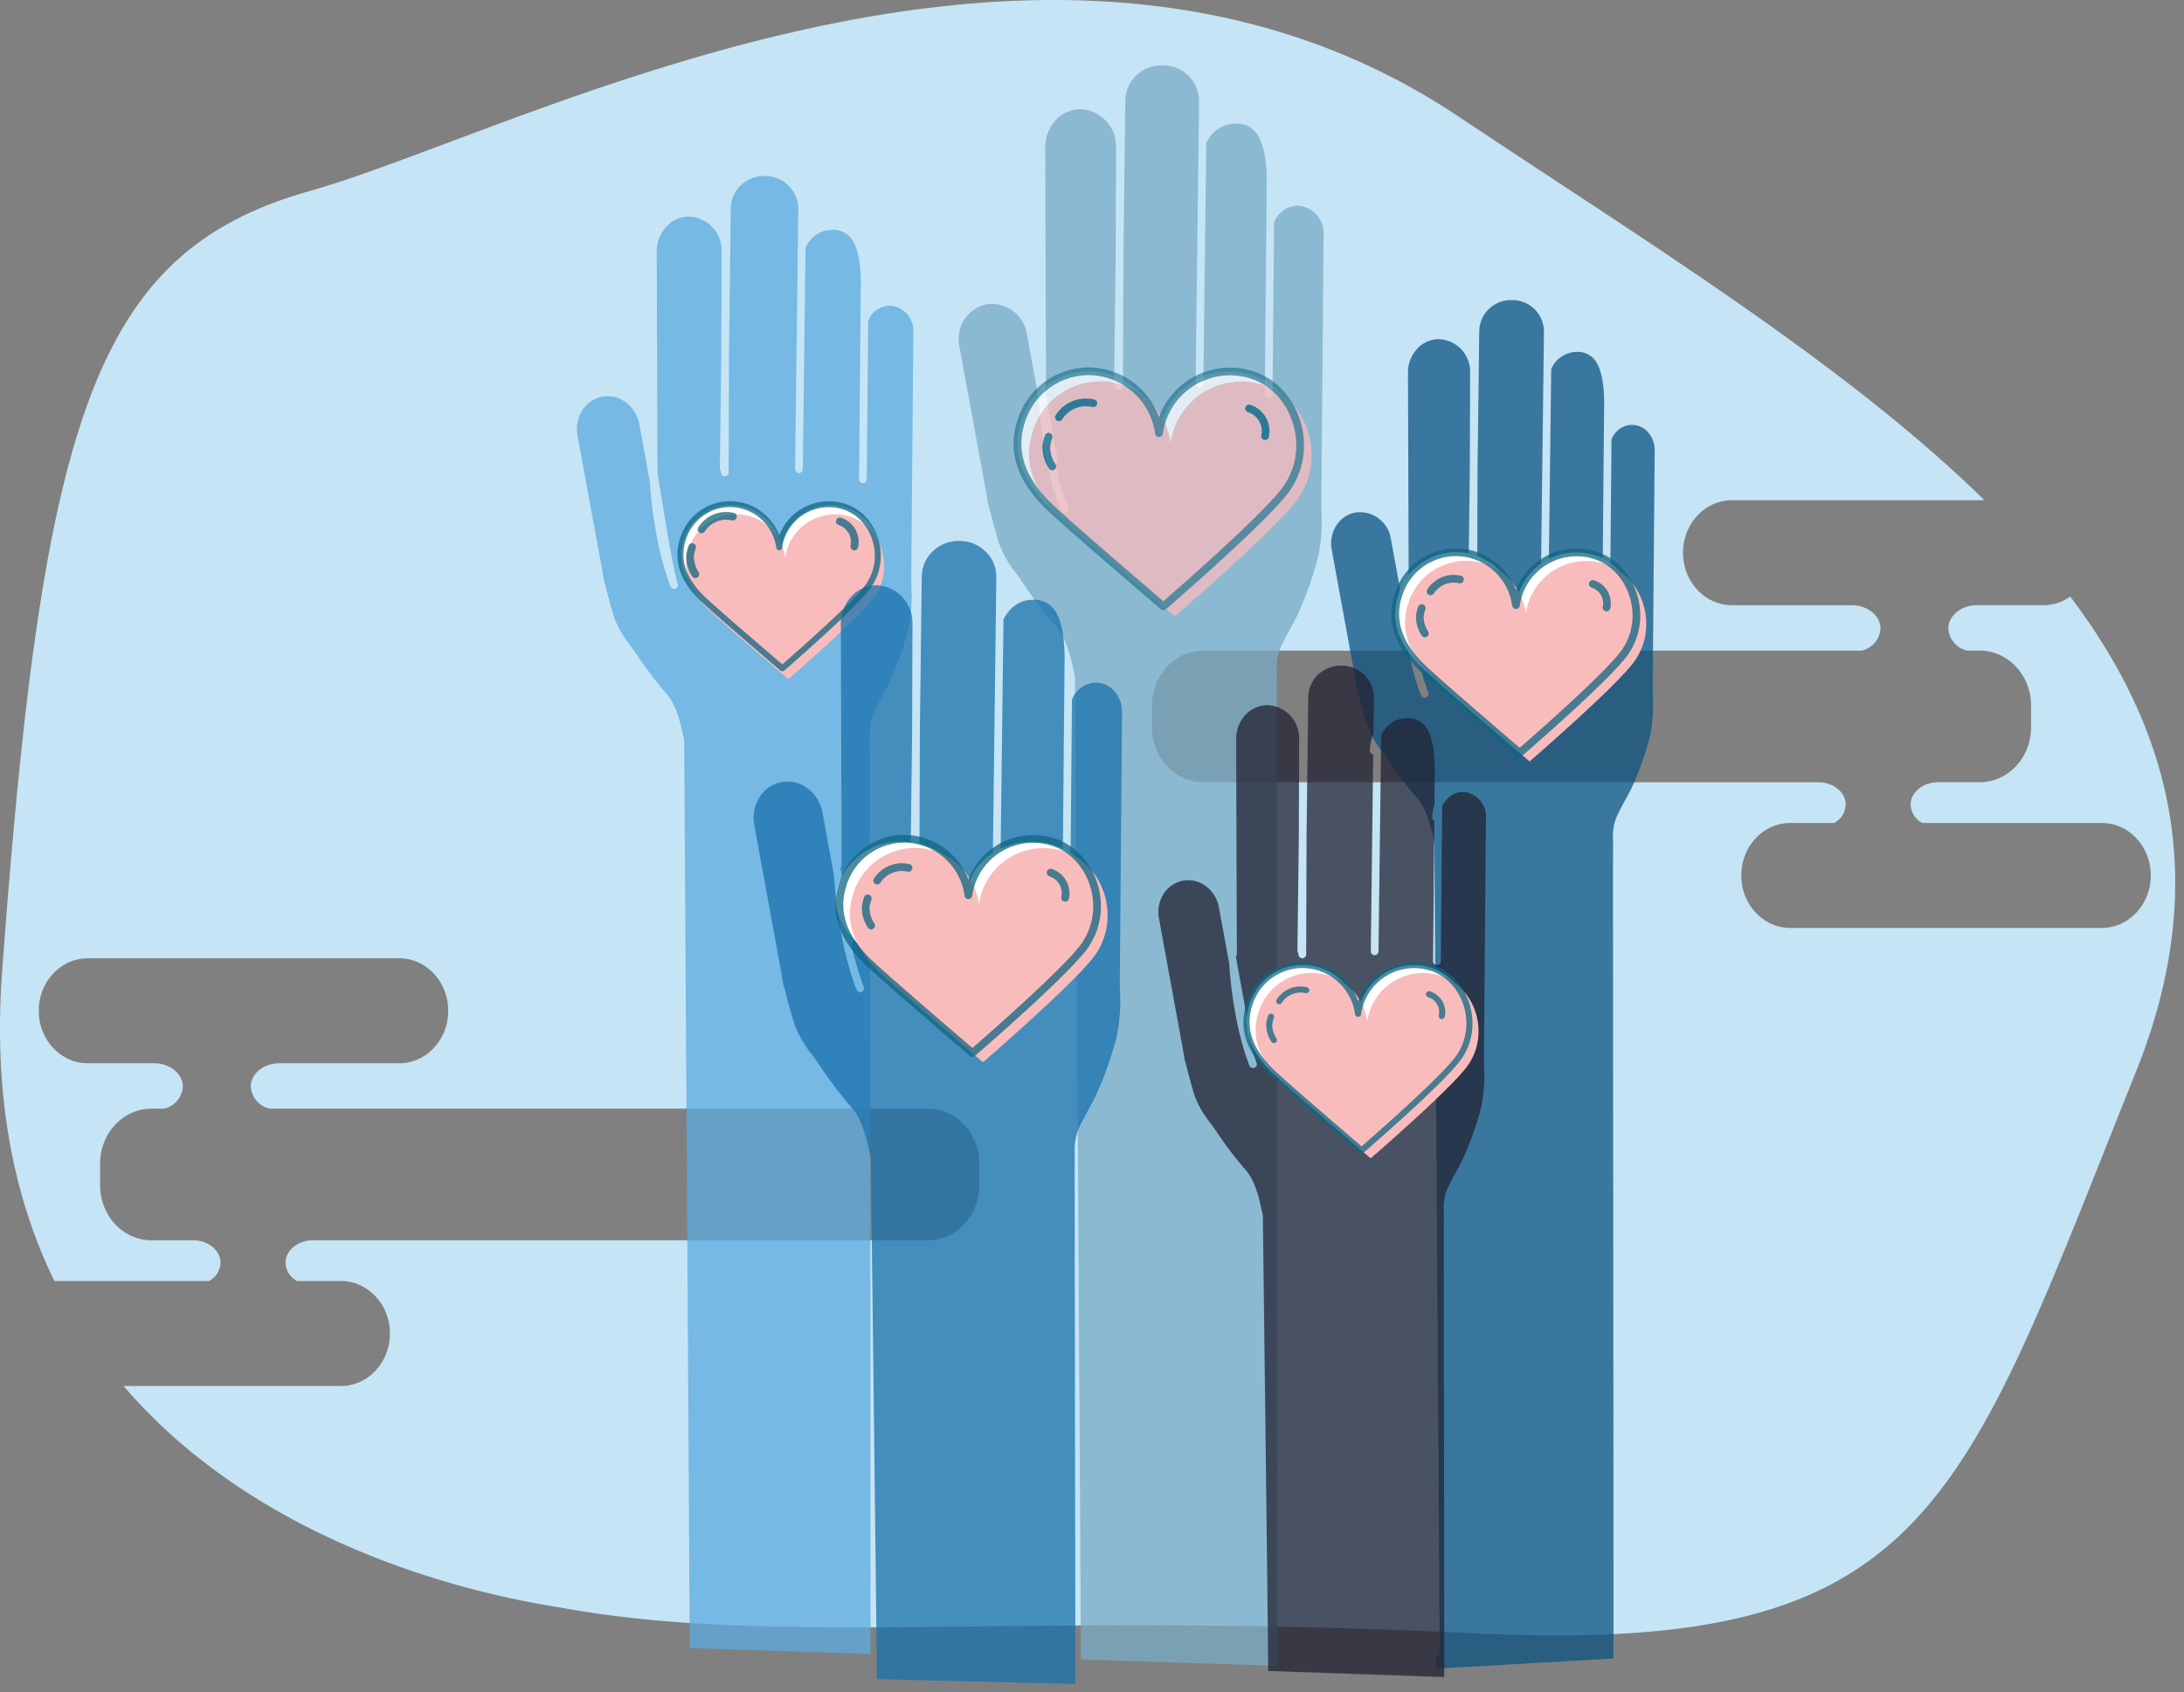
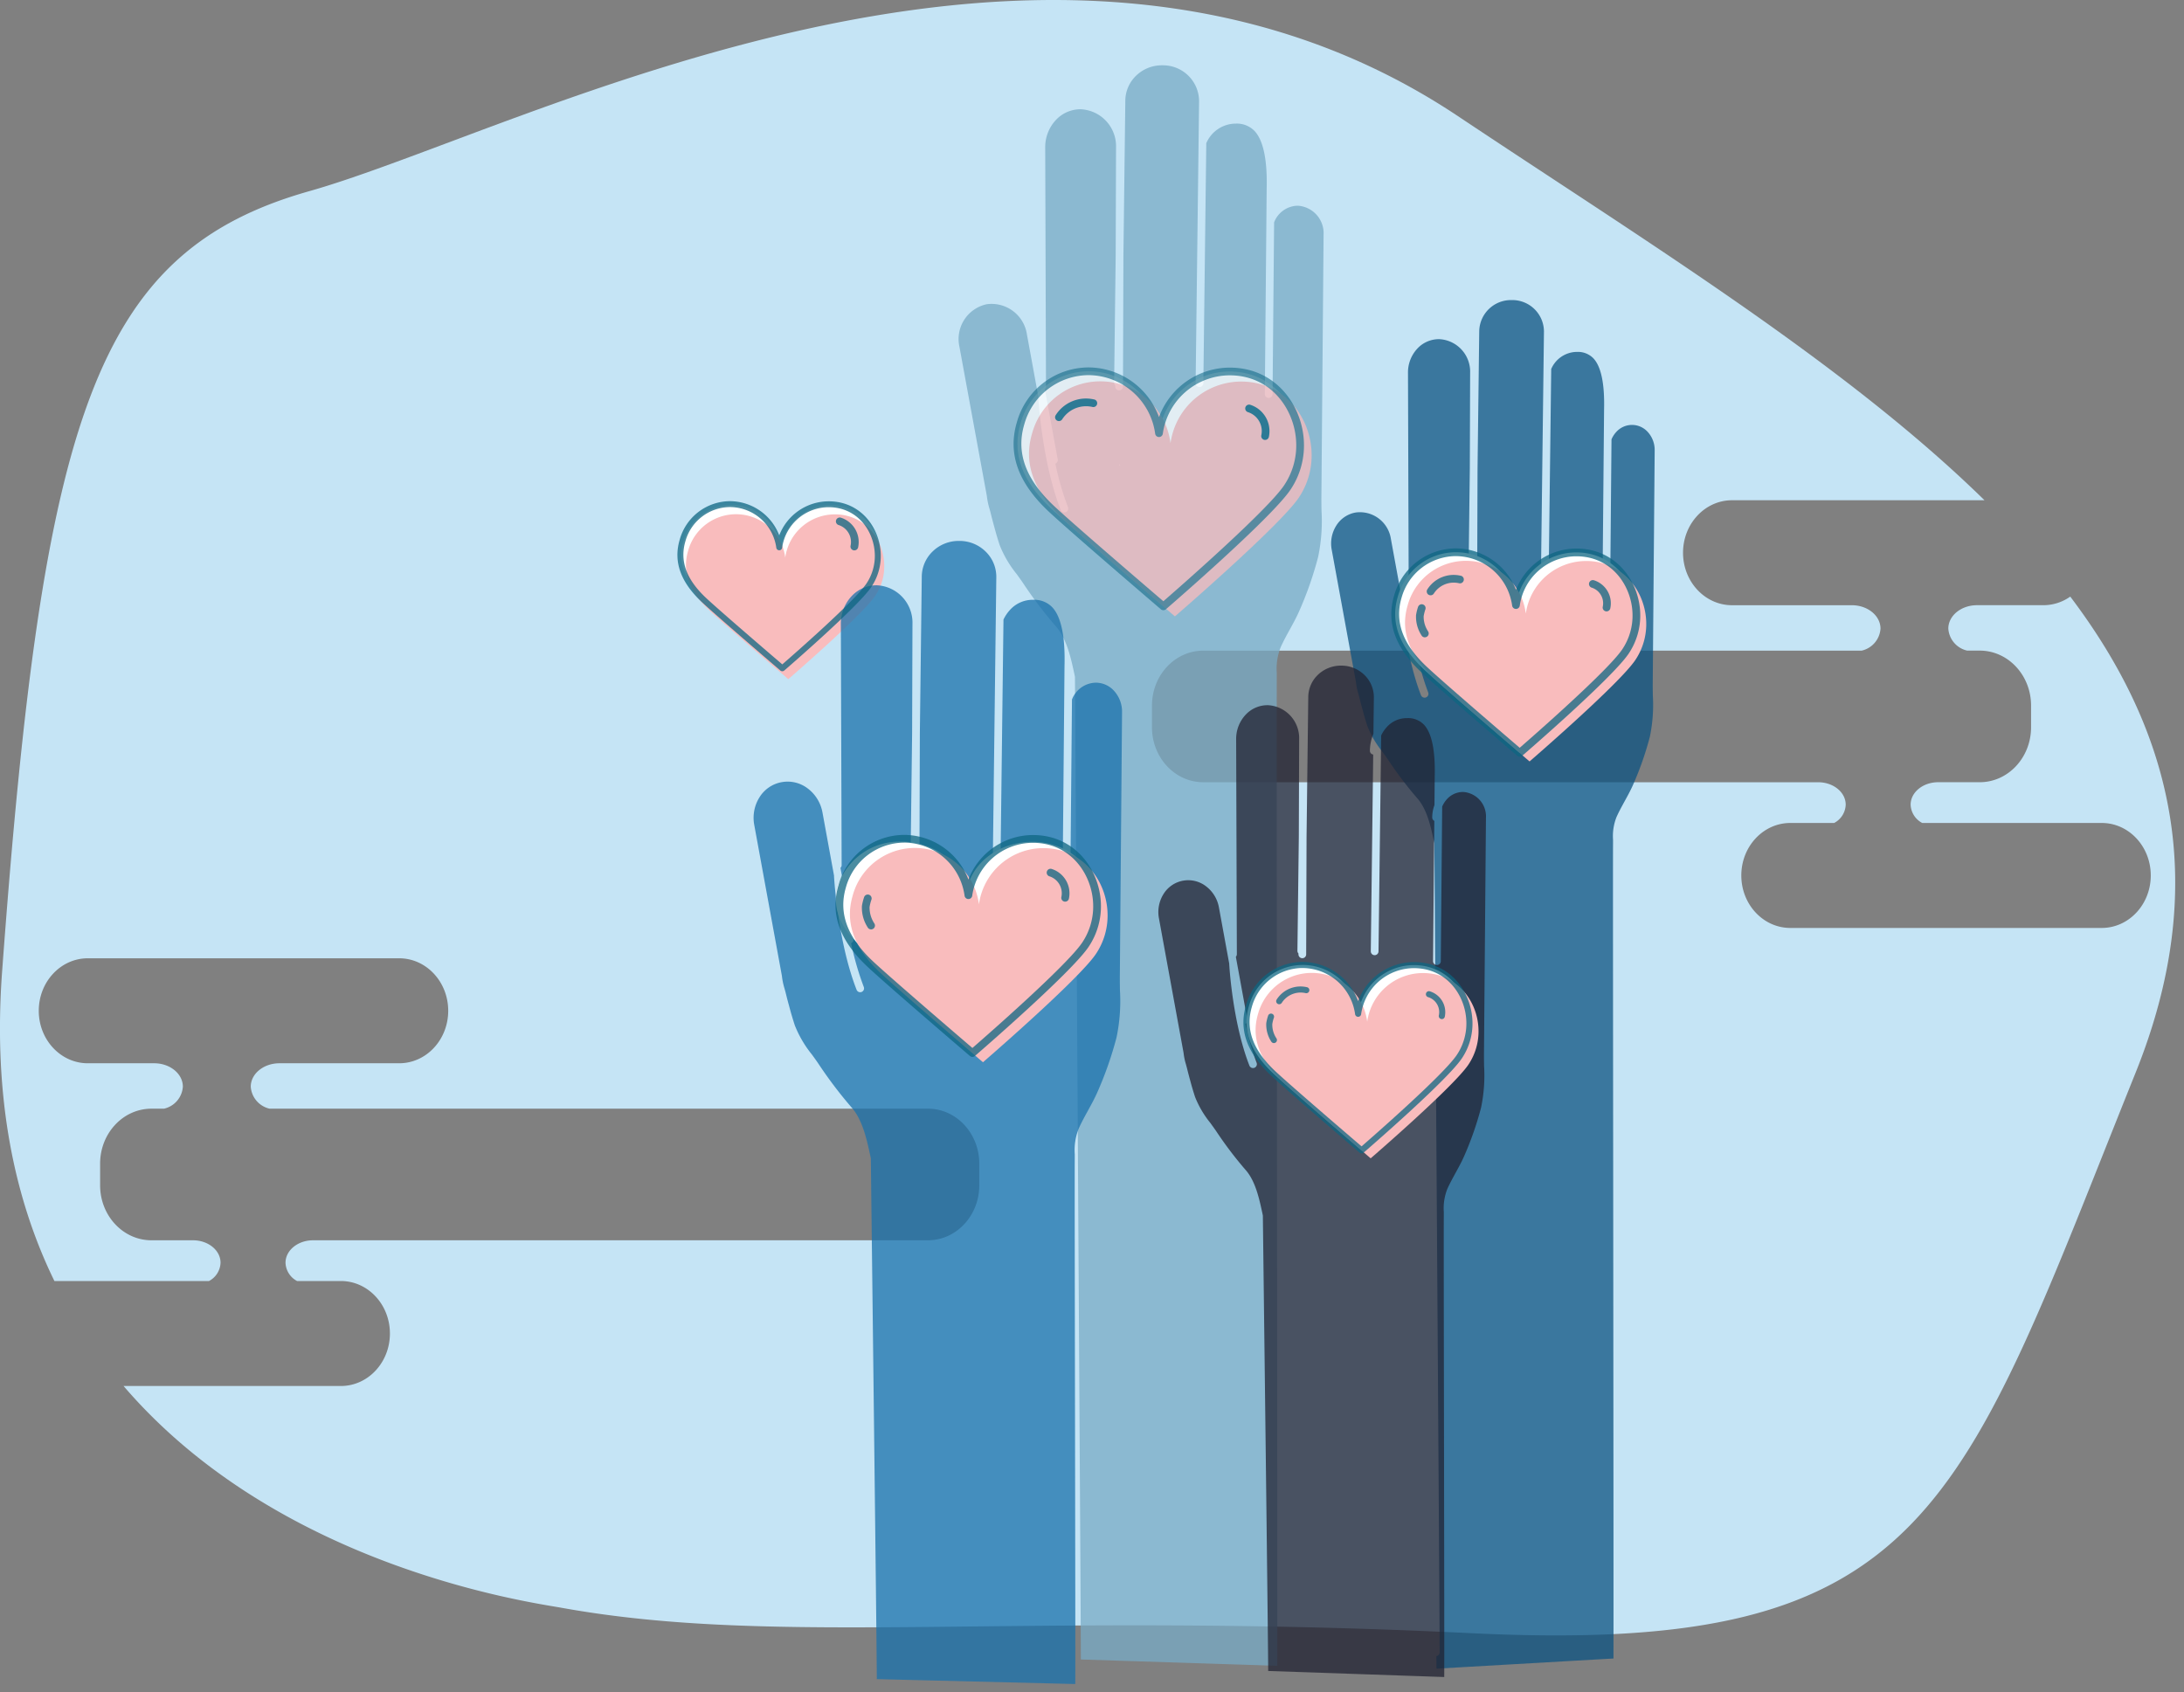
<svg xmlns="http://www.w3.org/2000/svg" width="373" height="289" viewBox="0 0 373 289">
  <rect x="0" y="0" width="373" height="289" fill="#808080" stroke="none" />
  <defs>
    <clipPath id="clip-Artboard_1">
      <rect width="373" height="289" />
    </clipPath>
  </defs>
  <g id="Artboard_1" data-name="Artboard – 1" clip-path="url(#clip-Artboard_1)">
    <g id="Group_1384" data-name="Group 1384" transform="translate(3698 1108)">
      <path id="Path_3122" data-name="Path 3122" d="M438.28,812.971a7.916,7.916,0,0,1-4.575,1.47h-11.35c-2.707,0-4.9,1.792-4.9,4a4.137,4.137,0,0,0,3.219,3.757h2.17c4.823.015,8.729,4.2,8.743,9.362v3.755c-.014,5.164-3.92,9.347-8.743,9.362h-7.125c-2.593,0-4.7,1.717-4.7,3.835A3.677,3.677,0,0,0,413,851.638h30.658c4.624,0,8.372,4.014,8.372,8.965s-3.748,8.965-8.372,8.965H390.472c-4.624,0-8.372-4.014-8.372-8.965s3.748-8.965,8.372-8.965h7.484a3.677,3.677,0,0,0,1.974-3.122c0-2.118-2.1-3.835-4.7-3.835H290.19c-4.823-.015-8.729-4.2-8.743-9.362v-3.755c.014-5.164,3.92-9.347,8.743-9.362H402.654a4.137,4.137,0,0,0,3.219-3.757c0-2.211-2.194-4-4.9-4H380.52c-4.624,0-8.372-4.014-8.372-8.965s3.748-8.965,8.372-8.965h43.115c-23.8-23.318-57.454-43.941-89.92-65.6-70.1-46.761-159.443,2.417-196.2,12.811s-45.486,38.8-52.447,133.257c-1.594,21.633,2.138,38.981,8.93,52.892h26.4a3.677,3.677,0,0,0,1.974-3.122c0-2.118-2.1-3.836-4.7-3.836h-7.125c-4.823-.015-8.729-4.2-8.743-9.362V909.8c.014-5.164,3.92-9.347,8.743-9.362h2.17a4.137,4.137,0,0,0,3.219-3.757c0-2.211-2.194-4-4.9-4H99.7c-4.624,0-8.372-4.014-8.372-8.965s3.748-8.965,8.372-8.965h53.183c4.624,0,8.372,4.014,8.372,8.965s-3.748,8.965-8.372,8.965h-20.45c-2.707,0-4.9,1.793-4.9,4a4.137,4.137,0,0,0,3.219,3.757H243.213c4.823.015,8.729,4.2,8.743,9.362v3.755c-.014,5.164-3.92,9.347-8.743,9.362H138.169c-2.593,0-4.7,1.718-4.7,3.836a3.677,3.677,0,0,0,1.974,3.122h7.484c4.624,0,8.372,4.014,8.372,8.965s-3.748,8.965-8.372,8.965H105.806c26.6,31.031,69.517,36.929,74.708,37.866,37.412,6.761,77.352.552,155.675,4.363s83.238-21.1,113.258-95.758C462.386,862.1,455.694,836,438.28,812.971Z" transform="translate(-3782.706 -1819.071)" fill="#c5e4f5" />
      <path id="Path_3123" data-name="Path 3123" d="M652.017,1059.9c.025-1.925-.006-36.207-.036-69.359-.031-33.305-.062-67.745-.037-69.685,0-.243,0-.482,0-.716a8.817,8.817,0,0,1,.592-3.881c.419-.935.918-1.842,1.4-2.721s.977-1.78,1.383-2.692a53.989,53.989,0,0,0,2.911-8.3,26.634,26.634,0,0,0,.51-7.049c-.011-.71-.022-1.444-.017-2.159l.332-39.717a4.563,4.563,0,0,0-1.135-3.085,3.624,3.624,0,0,0-2.694-1.256h-.072a3.619,3.619,0,0,0-2.683,1.228,4.359,4.359,0,0,0-.791,1.239l-.233,26.08a.658.658,0,0,1-.659.653h0a.658.658,0,0,1-.654-.665l.278-31.143c.113-4.443-.509-7.4-1.849-8.792a3.662,3.662,0,0,0-2.767-1.07h-.155a4.816,4.816,0,0,0-4.257,2.922l-.447,36.432a.658.658,0,0,1-.659.651h-.008a.658.658,0,0,1-.652-.667l.527-42.843a5.4,5.4,0,0,0-5.436-5.35h-.133a5.423,5.423,0,0,0-5.486,5.314l-.289,23.518-.064,19.889a.658.658,0,0,1-.659.658h0a.658.658,0,0,1-.659-.661v-.142a.653.653,0,0,1-.173-.451l.237-19.311.053-16.394a5.551,5.551,0,0,0-5.293-5.744h-.061a5.025,5.025,0,0,0-3.56,1.505,5.962,5.962,0,0,0-1.7,4.212l.119,36.3a.653.653,0,0,1-.168.438l1.948,10.637a.657.657,0,0,1-.342.7,42.842,42.842,0,0,0,1.894,6.542.66.66,0,0,1-1.229.482c-2.817-7.191-3.382-16.689-3.4-17.091a.638.638,0,0,1,0-.1l-1.737-9.485a5.351,5.351,0,0,0-6.03-4.53l-.049.009a4.881,4.881,0,0,0-3.25,2.223,5.723,5.723,0,0,0-.78,4.135l4.151,22.669a.624.624,0,0,1,.008.065,10.235,10.235,0,0,0,.4,1.888c.075.273.15.544.216.817.148.614.307,1.2.477,1.824l.129.475c.2.753.439,1.535.718,2.4a16.734,16.734,0,0,0,2.547,4.346c.331.456.674.928.986,1.389a64.589,64.589,0,0,0,4.992,6.585c1.657,1.873,2.3,4.851,2.814,7.244l.08.373a.7.7,0,0,1,.015.135c.009,1.355.917,135.506.9,138.109a.658.658,0,0,1-.56.645l.014,2.146s25.467-1.469,30.243-1.736A.5.5,0,0,1,652.017,1059.9Z" transform="translate(-4074.456 -1884.702)" fill="#0d5382" opacity="0.75" />
-       <path id="Path_3124" data-name="Path 3124" d="M329.751,1031.075c3.777.122,26.4.85,30.89.992v-.007c.026-2-.007-40.61-.038-77.948s-.065-75.955-.039-77.966c0-.252,0-.5,0-.745a9.121,9.121,0,0,1,.615-4.021c.435-.97.953-1.914,1.454-2.826s1.014-1.848,1.436-2.8a56.037,56.037,0,0,0,3.024-8.628,27.674,27.674,0,0,0,.531-7.328c-.011-.737-.023-1.5-.017-2.24l.345-41.246a4.3,4.3,0,0,0-4-4.534h-.057a4.033,4.033,0,0,0-3.649,2.587L360,831.452a.658.658,0,0,1-.659.653h-.006a.658.658,0,0,1-.654-.665l.289-32.342c.118-4.62-.53-7.695-1.927-9.148a3.827,3.827,0,0,0-2.89-1.119h-.093a5.008,5.008,0,0,0-4.517,3.057l-.464,37.838a.658.658,0,0,1-.659.651h-.008a.658.658,0,0,1-.652-.667l.546-44.493a5.636,5.636,0,0,0-5.671-5.582H342.5a5.764,5.764,0,0,0-4.029,1.616,5.468,5.468,0,0,0-1.693,3.928l-.3,24.45-.067,20.628a.658.658,0,0,1-.659.658h0a.658.658,0,0,1-.659-.661V830.1a.654.654,0,0,1-.18-.458l.239-20.027.055-17.052a5.789,5.789,0,0,0-5.522-5.99h-.063a5.244,5.244,0,0,0-3.715,1.57,6.216,6.216,0,0,0-1.774,4.392l.124,37.7c0,.166,2.626,16.812,3.464,19.029a.66.66,0,0,1-1.23.482c-2.923-7.464-3.509-17.324-3.533-17.74a.643.643,0,0,1,0-.1l-1.8-9.853a5.985,5.985,0,0,0-2.293-3.751,5.11,5.11,0,0,0-4-.973l-.052.01a5.094,5.094,0,0,0-3.389,2.319,5.974,5.974,0,0,0-.814,4.313l4.311,23.542c0,.021.007.044.009.065a10.648,10.648,0,0,0,.414,1.964c.078.284.156.566.224.849.155.64.321,1.251.5,1.9l.132.489c.211.782.455,1.6.747,2.489a17.457,17.457,0,0,0,2.65,4.521c.344.474.7.965,1.023,1.441a67.141,67.141,0,0,0,5.187,6.84c1.717,1.94,2.382,5.03,2.916,7.513l.083.386a.645.645,0,0,1,.015.135c.01,1.522.953,152.241.935,154.942C329.755,1031.053,329.751,1031.062,329.751,1031.075Z" transform="translate(-3909.968 -1857.573)" fill="#5baadf" opacity="0.75" />
      <path id="Path_3133" data-name="Path 3133" d="M446.6,1046.224a8.543,8.543,0,0,0-16.988-1.14,8.557,8.557,0,0,0-16.672-1.138c-1.232,4.084.805,7.379,3.749,10.066,2.717,2.478,13.453,11.452,13.453,11.452s12.57-10.6,14.9-13.952A8.741,8.741,0,0,0,446.6,1046.224Z" transform="translate(-3994.22 -2059.538)" fill="#fff" />
      <path id="Path_3153" data-name="Path 3153" d="M450.516,1049.957c-.135-4.41-3.376-8.554-8.428-8.554a8.554,8.554,0,0,0-8.476,7.393,8.476,8.476,0,0,0-16.59-1.158c-1.226,4.158.8,7.513,3.73,10.248,2.7,2.523,13.386,11.66,13.386,11.66s12.508-10.794,14.825-14.2A9.046,9.046,0,0,0,450.516,1049.957Z" transform="translate(-3997.502 -2061.548)" fill="#f9bcbd" />
      <path id="Path_3125" data-name="Path 3125" d="M479.85,1008.808c3.927.126,28.8.927,33.552,1.078v-.009c.028-2.171-.007-44.056-.041-84.562-.034-40.35-.069-82.073-.044-84.248,0-.274,0-.542,0-.805a9.868,9.868,0,0,1,.659-4.331c.47-1.049,1.03-2.07,1.572-3.057s1.1-2,1.556-3.029a60.724,60.724,0,0,0,3.277-9.35,30.04,30.04,0,0,0,.576-7.949c-.012-.8-.025-1.622-.018-2.424l.373-44.658a4.706,4.706,0,0,0-4.388-4.964h-.078a4.41,4.41,0,0,0-3.985,2.843l-.264,29.334a.658.658,0,0,1-.659.653h-.006a.658.658,0,0,1-.654-.665l.313-35.017c.128-5.017-.579-8.359-2.1-9.943a4.194,4.194,0,0,0-3.168-1.228h-.177a5.5,5.5,0,0,0-4.869,3.351l-.5,40.979a.658.658,0,0,1-.659.651h-.008a.658.658,0,0,1-.652-.667l.591-48.173a6.155,6.155,0,0,0-6.192-6.1H493.7a6.292,6.292,0,0,0-4.4,1.765,5.976,5.976,0,0,0-1.85,4.292l-.325,26.467-.072,22.34a.658.658,0,0,1-.659.658h0a.658.658,0,0,1-.659-.661v-.191a.657.657,0,0,1-.195-.474l.266-21.689.06-18.46a6.323,6.323,0,0,0-6.033-6.54h-.068a5.732,5.732,0,0,0-4.061,1.716,6.788,6.788,0,0,0-1.936,4.794l.134,40.82a.657.657,0,0,1-.2.469l2.2,12a.658.658,0,0,1-.4.727,48.438,48.438,0,0,0,2.147,7.43.66.66,0,0,1-1.23.482c-3.162-8.074-3.8-18.741-3.821-19.191a.643.643,0,0,1,.005-.113l-1.955-10.672a6.1,6.1,0,0,0-6.875-5.159l-.056.011a6.08,6.08,0,0,0-4.6,7.244L463.8,810.07c0,.021.007.044.009.065a11.551,11.551,0,0,0,.45,2.137c.084.307.169.612.242.917.167.692.347,1.353.538,2.053l.145.534c.229.847.494,1.729.809,2.7a18.931,18.931,0,0,0,2.877,4.911c.372.512.757,1.042,1.107,1.559a72.674,72.674,0,0,0,5.621,7.413c1.85,2.09,2.568,5.428,3.146,8.112l.09.418a.662.662,0,0,1,.015.135c.01,1.648,1.031,164.832,1.01,167.757A.053.053,0,0,0,479.85,1008.808Zm6.57-204.136a1.626,1.626,0,0,0,.146.128l-.172.044c.009-.055.022-.112.026-.17Z" transform="translate(-3993.26 -1833.363)" fill="#78abc5" opacity="0.75" />
      <path id="Path_3126" data-name="Path 3126" d="M400.232,1116.193c3.947.1,29.111.722,33.9.839v-.014c.029-2.188-.007-23.839-.042-44.777-.035-20.981-.07-42.677-.044-44.878,0-.277,0-.547,0-.813a9.945,9.945,0,0,1,.666-4.372c.475-1.058,1.04-2.089,1.587-3.085s1.11-2.023,1.572-3.061a61.327,61.327,0,0,0,3.31-9.442,30.315,30.315,0,0,0,.582-8.027c-.013-.805-.025-1.639-.018-2.448l.377-45.1a5.277,5.277,0,0,0-1.312-3.563A4.2,4.2,0,0,0,437.682,946H437.6a4.46,4.46,0,0,0-4.031,2.875L433.3,978.5a.658.658,0,0,1-.659.653h-.006a.658.658,0,0,1-.654-.665l.316-35.359c.132-5.068-.585-8.444-2.124-10.045a4.242,4.242,0,0,0-3.2-1.243h-.1a5.229,5.229,0,0,0-3.945,1.79,6.482,6.482,0,0,0-1.057,1.592l-.508,41.389a.658.658,0,0,1-.659.651H420.7a.658.658,0,0,1-.652-.667l.6-48.645a6.013,6.013,0,0,0-1.814-4.338,6.339,6.339,0,0,0-4.447-1.827h-.153a6.359,6.359,0,0,0-4.447,1.784,6.038,6.038,0,0,0-1.87,4.338l-.328,26.721-.072,22.564a.658.658,0,0,1-.659.658h0a.658.658,0,0,1-.659-.661v-.2a.657.657,0,0,1-.2-.476l.269-21.906.06-18.635a6.39,6.39,0,0,0-6.1-6.611h-.069a5.794,5.794,0,0,0-4.105,1.735,6.858,6.858,0,0,0-1.957,4.846l.135,41.217a.657.657,0,0,1-.2.471l2.219,12.118a.658.658,0,0,1-.4.729,48.866,48.866,0,0,0,2.169,7.508.66.66,0,0,1-1.23.478c-3.193-8.152-3.833-18.923-3.859-19.377a.651.651,0,0,1,.005-.114L390.965,968.2a6.608,6.608,0,0,0-2.531-4.14,5.649,5.649,0,0,0-4.419-1.075l-.058.01a5.633,5.633,0,0,0-3.746,2.563,6.59,6.59,0,0,0-.9,4.759l4.714,25.739c0,.022.007.044.008.065a11.717,11.717,0,0,0,.455,2.159c.085.31.17.617.245.926.17.7.351,1.375.546,2.085l.143.526c.232.859.5,1.75.817,2.724a19.068,19.068,0,0,0,2.906,4.96c.376.517.764,1.052,1.117,1.574a73.452,73.452,0,0,0,5.675,7.486c1.867,2.109,2.591,5.481,3.175,8.186l.091.422a.7.7,0,0,1,.015.132c.01.859,1.041,85.9,1.021,88.853A.078.078,0,0,0,400.232,1116.193Z" transform="translate(-3948.49 -1937.394)" fill="#1a72ac" opacity="0.75" />
      <g id="Group_767" data-name="Group 767" transform="translate(-3524.893 -1045.243)" opacity="0.75">
        <path id="Path_3127" data-name="Path 3127" d="M530.082,867.928c-.192-6.286-4.812-12.193-12.014-12.193a12.193,12.193,0,0,0-12.082,10.537,12.082,12.082,0,0,0-23.648-1.653c-1.748,5.927,1.142,10.71,5.317,14.609,3.852,3.6,19.082,16.619,19.082,16.619s17.83-15.386,21.131-20.248A12.9,12.9,0,0,0,530.082,867.928Z" transform="translate(-481.154 -855.042)" fill="#fff" />
        <path id="Path_3128" data-name="Path 3128" d="M534.566,871.86c-.193-6.286-4.812-12.193-12.014-12.193A12.193,12.193,0,0,0,510.47,870.2a12.082,12.082,0,0,0-23.648-1.651c-1.747,5.927,1.142,10.709,5.318,14.608,3.851,3.6,19.082,16.618,19.082,16.618s17.83-15.386,21.132-20.247A12.9,12.9,0,0,0,534.566,871.86Z" transform="translate(-483.668 -857.251)" fill="#f9bcbd" />
        <path id="Path_3129" data-name="Path 3129" d="M505.887,895.667a.66.66,0,0,1-.43-.158c-.152-.132-15.285-13.075-19.1-16.64-5.278-4.929-7.078-9.926-5.5-15.276a12.767,12.767,0,0,1,12.194-9.393,12.9,12.9,0,0,1,12.091,8.483,12.91,12.91,0,0,1,12.077-8.45c7.977,0,12.483,6.611,12.673,12.832h0a13.516,13.516,0,0,1-2.328,8.065c-3.313,4.877-20.515,19.746-21.246,20.376A.659.659,0,0,1,505.887,895.667Zm-12.838-40.149a11.458,11.458,0,0,0-10.928,8.447c-1.422,4.823.257,9.383,5.135,13.941,3.433,3.206,16.117,14.081,18.628,16.231,2.733-2.376,17.654-15.429,20.588-19.747a12.208,12.208,0,0,0,2.1-7.285h0c-.171-5.6-4.209-11.554-11.354-11.554a11.568,11.568,0,0,0-11.427,9.968.658.658,0,0,1-.654.57h0a.658.658,0,0,1-.653-.573A11.562,11.562,0,0,0,493.049,855.518Z" transform="translate(-480.303 -854.2)" fill="#0d6682" opacity="0.75" />
        <path id="Path_3130" data-name="Path 3130" d="M573.782,874.719a.7.7,0,0,1-.1-.007.658.658,0,0,1-.554-.751,3.394,3.394,0,0,0-2.253-3.981.659.659,0,1,1,.346-1.272,4.725,4.725,0,0,1,3.213,5.451.659.659,0,0,1-.652.56Z" transform="translate(-530.826 -862.334)" fill="#0d6682" />
-         <path id="Path_3131" data-name="Path 3131" d="M493.176,886.094a.659.659,0,0,1-.551-.3,6.715,6.715,0,0,1-1.1-4.036,9.774,9.774,0,0,1,.4-1.618.66.66,0,0,1,1.255.411,8.4,8.4,0,0,0-.351,1.4,5.312,5.312,0,0,0,.9,3.113.657.657,0,0,1-.55,1.021Z" transform="translate(-486.573 -868.514)" fill="#0d6682" />
        <path id="Path_3132" data-name="Path 3132" d="M497.105,870.224a.658.658,0,0,1-.571-.991,6.13,6.13,0,0,1,6.516-2.719.659.659,0,1,1-.208,1.3,4.837,4.837,0,0,0-5.167,2.078.659.659,0,0,1-.57.33Z" transform="translate(-489.355 -861.057)" fill="#0d6682" />
      </g>
      <path id="Path_3155" data-name="Path 3155" d="M457.18,1047.6c-.178-5.037-4.448-9.77-11.105-9.77-5.638,0-10.407,3.609-11.167,8.444-.747-4.847-5.522-8.468-11.172-8.47a11.045,11.045,0,0,0-10.686,7.147c-1.615,4.75,1.056,8.581,4.916,11.706,3.562,2.881,17.638,13.318,17.638,13.318s16.48-12.329,19.533-16.225A9.36,9.36,0,0,0,457.18,1047.6Z" transform="translate(-3967.806 -2002.044)" fill="#fff" />
      <path id="Path_3134" data-name="Path 3134" d="M460.659,1052.526c-.176-5.73-4.387-11.116-10.953-11.116a11.117,11.117,0,0,0-11.015,9.607,11.015,11.015,0,0,0-21.559-1.505c-1.593,5.4,1.041,9.764,4.848,13.318,3.513,3.279,17.4,15.153,17.4,15.153s16.255-14.028,19.266-18.46A11.757,11.757,0,0,0,460.659,1052.526Z" transform="translate(-3969.502 -2004.548)" fill="#f9bcbd" />
      <g id="Group_768" data-name="Group 768" transform="translate(-3555.305 -965.399)" opacity="0.75">
        <path id="Path_3135" data-name="Path 3135" d="M434.438,1074.216a.66.66,0,0,1-.43-.159c-.139-.119-13.937-11.921-17.418-15.171-4.831-4.51-6.475-9.085-5.031-13.988a11.7,11.7,0,0,1,11.174-8.605,11.822,11.822,0,0,1,11.023,7.626,11.829,11.829,0,0,1,11.011-7.6c7.309,0,11.438,6.057,11.613,11.755h0a12.386,12.386,0,0,1-2.131,7.387c-3.025,4.453-18.714,18.014-19.381,18.588A.655.655,0,0,1,434.438,1074.216Zm-11.705-36.6a10.388,10.388,0,0,0-9.907,7.659c-1.29,4.376.236,8.514,4.666,12.651,3.112,2.906,14.566,12.728,16.943,14.764,2.588-2.25,16.065-14.047,18.722-17.959a11.074,11.074,0,0,0,1.9-6.607c-.156-5.079-3.816-10.477-10.294-10.477a10.487,10.487,0,0,0-10.36,9.037.658.658,0,0,1-.654.57h0a.658.658,0,0,1-.653-.57A10.483,10.483,0,0,0,422.732,1037.611Z" transform="translate(-411.054 -1036.293)" fill="#0d6682" />
        <path id="Path_3154" data-name="Path 3154" d="M428.967,1065.344a.506.506,0,0,1-.329-.121c-.107-.091-10.676-9.132-13.343-11.622-3.7-3.455-4.961-6.96-3.854-10.715a8.962,8.962,0,0,1,8.56-6.592,9.056,9.056,0,0,1,8.444,5.842,9.062,9.062,0,0,1,8.435-5.819c5.6,0,8.763,4.64,8.9,9.005h0a9.489,9.489,0,0,1-1.632,5.659c-2.317,3.411-14.336,13.8-14.847,14.24A.5.5,0,0,1,428.967,1065.344ZM420,1037.3a7.957,7.957,0,0,0-7.589,5.867c-.988,3.353.181,6.523,3.574,9.691,2.384,2.226,11.159,9.751,12.979,11.31,1.982-1.724,12.306-10.761,14.342-13.758a8.483,8.483,0,0,0,1.458-5.061c-.119-3.891-2.923-8.026-7.885-8.026a8.034,8.034,0,0,0-7.937,6.922.5.5,0,0,1-.5.437h0a.5.5,0,0,1-.5-.437A8.03,8.03,0,0,0,420,1037.3Z" transform="translate(-438.054 -1093.293)" fill="#0d6682" />
      </g>
      <g id="Group_769" data-name="Group 769" transform="translate(-3519.237 -959.608)" opacity="0.75">
        <path id="Path_3136" data-name="Path 3136" d="M496.335,1055.116a.634.634,0,0,1-.1-.008.658.658,0,0,1-.554-.75,3.037,3.037,0,0,0-2.012-3.565.659.659,0,1,1,.346-1.272,4.364,4.364,0,0,1,2.971,5.034.66.66,0,0,1-.652.56Z" transform="translate(-493.183 -1049.499)" fill="#0d6682" />
      </g>
      <g id="Group_783" data-name="Group 783" transform="translate(-3555.237 -1019.608)" opacity="0.75">
        <path id="Path_3136-2" data-name="Path 3136" d="M496.335,1055.116a.634.634,0,0,1-.1-.008.658.658,0,0,1-.554-.75,3.037,3.037,0,0,0-2.012-3.565.659.659,0,1,1,.346-1.272,4.364,4.364,0,0,1,2.971,5.034.66.66,0,0,1-.652.56Z" transform="translate(-493.183 -1049.499)" fill="#0d6682" />
      </g>
      <g id="Group_770" data-name="Group 770" transform="translate(-3550.83 -955.209)" opacity="0.75">
        <path id="Path_3137" data-name="Path 3137" d="M422.846,1065.486a.659.659,0,0,1-.551-.295,6.183,6.183,0,0,1-1.014-3.72,8.977,8.977,0,0,1,.37-1.485.66.66,0,0,1,1.255.411,7.639,7.639,0,0,0-.318,1.268,4.925,4.925,0,0,0,.809,2.8.658.658,0,0,1-.551,1.022Z" transform="translate(-421.244 -1059.532)" fill="#0d6682" />
      </g>
      <g id="Group_782" data-name="Group 782" transform="translate(-3580.83 -1015.209)" opacity="0.75">
-         <path id="Path_3137-2" data-name="Path 3137" d="M422.846,1065.486a.659.659,0,0,1-.551-.295,6.183,6.183,0,0,1-1.014-3.72,8.977,8.977,0,0,1,.37-1.485.66.66,0,0,1,1.255.411,7.639,7.639,0,0,0-.318,1.268,4.925,4.925,0,0,0,.809,2.8.658.658,0,0,1-.551,1.022Z" transform="translate(-421.244 -1059.532)" fill="#0d6682" />
-       </g>
+         </g>
      <g id="Group_771" data-name="Group 771" transform="translate(-3548.844 -960.515)" opacity="0.75">
-         <path id="Path_3138" data-name="Path 3138" d="M426.428,1051.021a.658.658,0,0,1-.571-.991,5.641,5.641,0,0,1,6-2.5.659.659,0,1,1-.208,1.3,4.35,4.35,0,0,0-4.651,1.866.659.659,0,0,1-.57.328Z" transform="translate(-425.766 -1047.43)" fill="#0d6682" />
-       </g>
+         </g>
      <g id="Group_781" data-name="Group 781" transform="translate(-3578.844 -1020.515)" opacity="0.75">
-         <path id="Path_3138-2" data-name="Path 3138" d="M426.428,1051.021a.658.658,0,0,1-.571-.991,5.641,5.641,0,0,1,6-2.5.659.659,0,1,1-.208,1.3,4.35,4.35,0,0,0-4.651,1.866.659.659,0,0,1-.57.328Z" transform="translate(-425.766 -1047.43)" fill="#0d6682" />
-       </g>
+         </g>
      <path id="Path_3139" data-name="Path 3139" d="M669.9,936.624c-.165-5.364-4.107-10.406-10.253-10.406a10.406,10.406,0,0,0-10.311,8.993,10.311,10.311,0,0,0-20.182-1.409c-1.493,5.058.974,9.14,4.538,12.467,3.287,3.069,16.285,14.184,16.285,14.184s15.216-13.131,18.034-17.28A11.006,11.006,0,0,0,669.9,936.624Z" transform="translate(-4088.432 -1939.867)" fill="#fff" />
      <path id="Path_3140" data-name="Path 3140" d="M673.733,939.979c-.164-5.364-4.107-10.406-10.253-10.406a10.406,10.406,0,0,0-10.311,8.993,10.311,10.311,0,0,0-20.182-1.409c-1.493,5.059.975,9.14,4.538,12.467,3.287,3.069,16.285,14.184,16.285,14.184s15.216-13.131,18.034-17.28a11,11,0,0,0,1.889-6.55Z" transform="translate(-4090.579 -1941.751)" fill="#f9bcbd" />
      <g id="Group_772" data-name="Group 772" transform="translate(-3460.381 -1014.334)" opacity="0.75">
        <path id="Path_3141" data-name="Path 3141" d="M649.133,960.273a.66.66,0,0,1-.429-.159c-.132-.111-13.047-11.159-16.306-14.2-4.534-4.234-6.078-8.531-4.721-13.135a10.993,10.993,0,0,1,10.5-8.085h0a11.11,11.11,0,0,1,10.32,7.063A11.115,11.115,0,0,1,658.8,924.72c6.869,0,10.749,5.691,10.913,11.044h0a11.633,11.633,0,0,1-2,6.94c-2.834,4.172-17.525,16.87-18.149,17.408A.659.659,0,0,1,649.133,960.273ZM638.177,926.01a9.682,9.682,0,0,0-9.233,7.139c-1.2,4.078.22,7.939,4.356,11.8,2.9,2.709,13.546,11.839,15.83,13.8,2.489-2.164,15.015-13.136,17.491-16.779a10.324,10.324,0,0,0,1.773-6.162h0c-.145-4.736-3.557-9.767-9.593-9.767a9.776,9.776,0,0,0-9.657,8.423.658.658,0,0,1-.654.57h0a.658.658,0,0,1-.653-.572,9.771,9.771,0,0,0-9.66-8.449Z" transform="translate(-627.202 -924.691)" fill="#0d6682" />
      </g>
      <g id="Group_773" data-name="Group 773" transform="translate(-3426.617 -1008.914)" opacity="0.75">
        <path id="Path_3142" data-name="Path 3142" d="M707.078,942.393a.649.649,0,0,1-.1-.008.658.658,0,0,1-.554-.75,2.8,2.8,0,0,0-1.852-3.289.659.659,0,1,1,.345-1.272,4.124,4.124,0,0,1,2.811,4.759A.658.658,0,0,1,707.078,942.393Z" transform="translate(-704.084 -937.051)" fill="#0d6682" />
      </g>
      <g id="Group_774" data-name="Group 774" transform="translate(-3456.191 -1004.796)" opacity="0.75">
        <path id="Path_3143" data-name="Path 3143" d="M638.285,952.1a.659.659,0,0,1-.55-.3,5.829,5.829,0,0,1-.956-3.512,8.355,8.355,0,0,1,.348-1.4.66.66,0,0,1,1.254.411,7.1,7.1,0,0,0-.3,1.18,4.468,4.468,0,0,0,.751,2.591.658.658,0,0,1-.551,1.022Z" transform="translate(-636.744 -946.443)" fill="#0d6682" />
      </g>
      <g id="Group_775" data-name="Group 775" transform="translate(-3454.332 -1009.766)" opacity="0.75">
        <path id="Path_3144" data-name="Path 3144" d="M641.638,938.556a.658.658,0,0,1-.571-.99,5.319,5.319,0,0,1,5.659-2.365.659.659,0,1,1-.207,1.3,4.033,4.033,0,0,0-4.311,1.726A.659.659,0,0,1,641.638,938.556Z" transform="translate(-640.977 -935.11)" fill="#0d6682" />
      </g>
      <path id="Path_3145" data-name="Path 3145" d="M555.363,1142.073c3.733.128,25.657.884,30.071,1.034v0c.025-1.951-.007-20.962-.037-39.347s-.063-37.406-.037-39.367c0-.246,0-.486,0-.723a8.962,8.962,0,0,1,.6-3.927c.425-.946.929-1.866,1.417-2.755s.988-1.8,1.4-2.723a54.7,54.7,0,0,0,2.946-8.406,26.965,26.965,0,0,0,.516-7.138c-.011-.718-.023-1.461-.017-2.183l.336-40.2a4.17,4.17,0,0,0-3.883-4.4h-.07a3.673,3.673,0,0,0-2.723,1.244,4.407,4.407,0,0,0-.8,1.258l-.236,26.4a.658.658,0,0,1-.659.653h-.006a.658.658,0,0,1-.654-.665l.214-23.951a.658.658,0,0,1-.359-.587,6.148,6.148,0,0,1,.383-2.111l.044-4.87c.115-4.5-.515-7.491-1.873-8.9a3.716,3.716,0,0,0-2.8-1.085h-.091a4.564,4.564,0,0,0-3.461,1.573,5.7,5.7,0,0,0-.922,1.386l-.452,36.879a.658.658,0,0,1-.659.651h-.008a.658.658,0,0,1-.652-.667l.412-33.6a.658.658,0,0,1-.565-.658A7.68,7.68,0,0,1,573.34,982l.076-6.221a5.292,5.292,0,0,0-1.6-3.815,5.579,5.579,0,0,0-3.914-1.607h-.1a5.669,5.669,0,0,0-3.946,1.57,5.311,5.311,0,0,0-1.645,3.815l-.292,23.831-.065,20.1a.658.658,0,0,1-.659.658h0a.658.658,0,0,1-.659-.661v-.146a.654.654,0,0,1-.176-.453l.239-19.515.054-16.622a5.625,5.625,0,0,0-5.365-5.821h-.061a5.094,5.094,0,0,0-3.609,1.526,6.04,6.04,0,0,0-1.724,4.269l.121,36.743a.657.657,0,0,1-.171.441l1.972,10.769a.657.657,0,0,1-.347.7,43.412,43.412,0,0,0,1.92,6.629.66.66,0,0,1-1.23.482c-2.851-7.279-3.422-16.889-3.444-17.295a.625.625,0,0,1,0-.1l-1.757-9.6a5.814,5.814,0,0,0-2.228-3.646,4.965,4.965,0,0,0-3.883-.945l-.05.009a4.952,4.952,0,0,0-3.294,2.253,5.8,5.8,0,0,0-.791,4.191l4.2,22.943a.612.612,0,0,1,.009.065,10.4,10.4,0,0,0,.4,1.909c.076.277.152.553.22.83.151.624.313,1.219.483,1.85l.129.476c.206.763.445,1.556.727,2.424a16.965,16.965,0,0,0,2.581,4.4c.335.461.682.939,1,1.4a65.331,65.331,0,0,0,5.053,6.665c1.676,1.894,2.324,4.908,2.846,7.328l.081.377a.689.689,0,0,1,.015.132c.009.75.928,75.064.91,77.7A.084.084,0,0,0,555.363,1142.073Z" transform="translate(-4036.776 -1964.665)" fill="#212232" opacity="0.75" />
      <path id="Path_3146" data-name="Path 3146" d="M608.953,1096.6c-.152-4.958-3.8-9.618-9.476-9.618a9.618,9.618,0,0,0-9.53,8.312,9.53,9.53,0,0,0-18.653-1.3c-1.379,4.675.9,8.448,4.195,11.523,3.038,2.837,15.051,13.111,15.051,13.111s14.063-12.137,16.668-15.971A10.169,10.169,0,0,0,608.953,1096.6Z" transform="translate(-4055.998 -2030.14)" fill="#fff" />
      <path id="Path_3147" data-name="Path 3147" d="M612.491,1099.7c-.152-4.958-3.8-9.618-9.477-9.618a9.618,9.618,0,0,0-9.53,8.312,9.53,9.53,0,0,0-18.653-1.3c-1.379,4.675.9,8.447,4.194,11.523,3.038,2.837,15.051,13.111,15.051,13.111s14.064-12.137,16.669-15.971A10.173,10.173,0,0,0,612.491,1099.7Z" transform="translate(-4057.982 -2031.881)" fill="#f9bcbd" />
      <g id="Group_776" data-name="Group 776" transform="translate(-3485.639 -943.704)" opacity="0.75">
        <path id="Path_3148" data-name="Path 3148" d="M589.868,1118.481a.519.519,0,0,1-.339-.125c-.12-.1-12.057-10.313-15.068-13.125-4.164-3.888-5.583-7.829-4.339-12.05a10.072,10.072,0,0,1,9.618-7.41,10.179,10.179,0,0,1,9.537,6.692,10.184,10.184,0,0,1,9.527-6.665c6.292,0,9.846,5.215,10,10.122h0a10.66,10.66,0,0,1-1.834,6.362c-2.613,3.847-16.183,15.576-16.759,16.073A.521.521,0,0,1,589.868,1118.481Zm-10.127-31.669a9.037,9.037,0,0,0-8.62,6.663c-1.122,3.807.2,7.4,4.051,11,2.708,2.529,12.713,11.107,14.693,12.8,2.156-1.874,13.925-12.17,16.24-15.577a9.629,9.629,0,0,0,1.656-5.746h0c-.135-4.418-3.32-9.114-8.956-9.114a9.125,9.125,0,0,0-9.014,7.862.521.521,0,0,1-.516.45h0a.52.52,0,0,1-.516-.451,9.12,9.12,0,0,0-9.018-7.885Z" transform="translate(-569.687 -1085.77)" fill="#0d6682" />
      </g>
      <g id="Group_777" data-name="Group 777" transform="translate(-3454.433 -938.694)" opacity="0.75">
        <path id="Path_3149" data-name="Path 3149" d="M643.423,1101.955a.611.611,0,0,1-.079-.005.521.521,0,0,1-.437-.592,2.678,2.678,0,0,0-1.777-3.14.52.52,0,1,1,.272-1,3.726,3.726,0,0,1,2.534,4.3.52.52,0,0,1-.514.442Z" transform="translate(-640.745 -1097.196)" fill="#0d6682" />
      </g>
      <g id="Group_778" data-name="Group 778" transform="translate(-3481.767 -934.886)" opacity="0.75">
        <path id="Path_3150" data-name="Path 3150" d="M579.841,1110.932a.52.52,0,0,1-.435-.233,5.3,5.3,0,0,1-.87-3.184,7.744,7.744,0,0,1,.318-1.276.521.521,0,0,1,.99.324,6.675,6.675,0,0,0-.278,1.105,4.188,4.188,0,0,0,.708,2.455.52.52,0,0,1-.433.807Z" transform="translate(-578.505 -1105.881)" fill="#0d6682" />
      </g>
      <g id="Group_779" data-name="Group 779" transform="translate(-3480.046 -939.475)" opacity="0.75">
        <path id="Path_3151" data-name="Path 3151" d="M582.943,1098.42a.521.521,0,0,1-.45-.782,4.83,4.83,0,0,1,5.138-2.142.52.52,0,1,1-.164,1.026,3.816,3.816,0,0,0-4.075,1.639A.521.521,0,0,1,582.943,1098.42Z" transform="translate(-582.423 -1095.414)" fill="#0d6682" />
      </g>
      <path id="Path_3152" data-name="Path 3152" d="M457.289,796.667l.3-.111c-25.524-23.318-61.619-43.941-96.44-65.6-75.187-46.761-171,2.417-210.42,12.81s-48.786,38.8-56.249,133.257c-1.7,21.471,2.235,38.718,9.416,52.578l-.191.072c28.532,31.032,87.569,55.1,93.136,56.04,40.124,6.761,82.96.552,166.962,4.362s86.69-22.259,121.469-95.759C501.887,859.193,475.954,819.721,457.289,796.667Z" transform="translate(-3788.589 -1819.099)" fill="none" />
    </g>
  </g>
</svg>